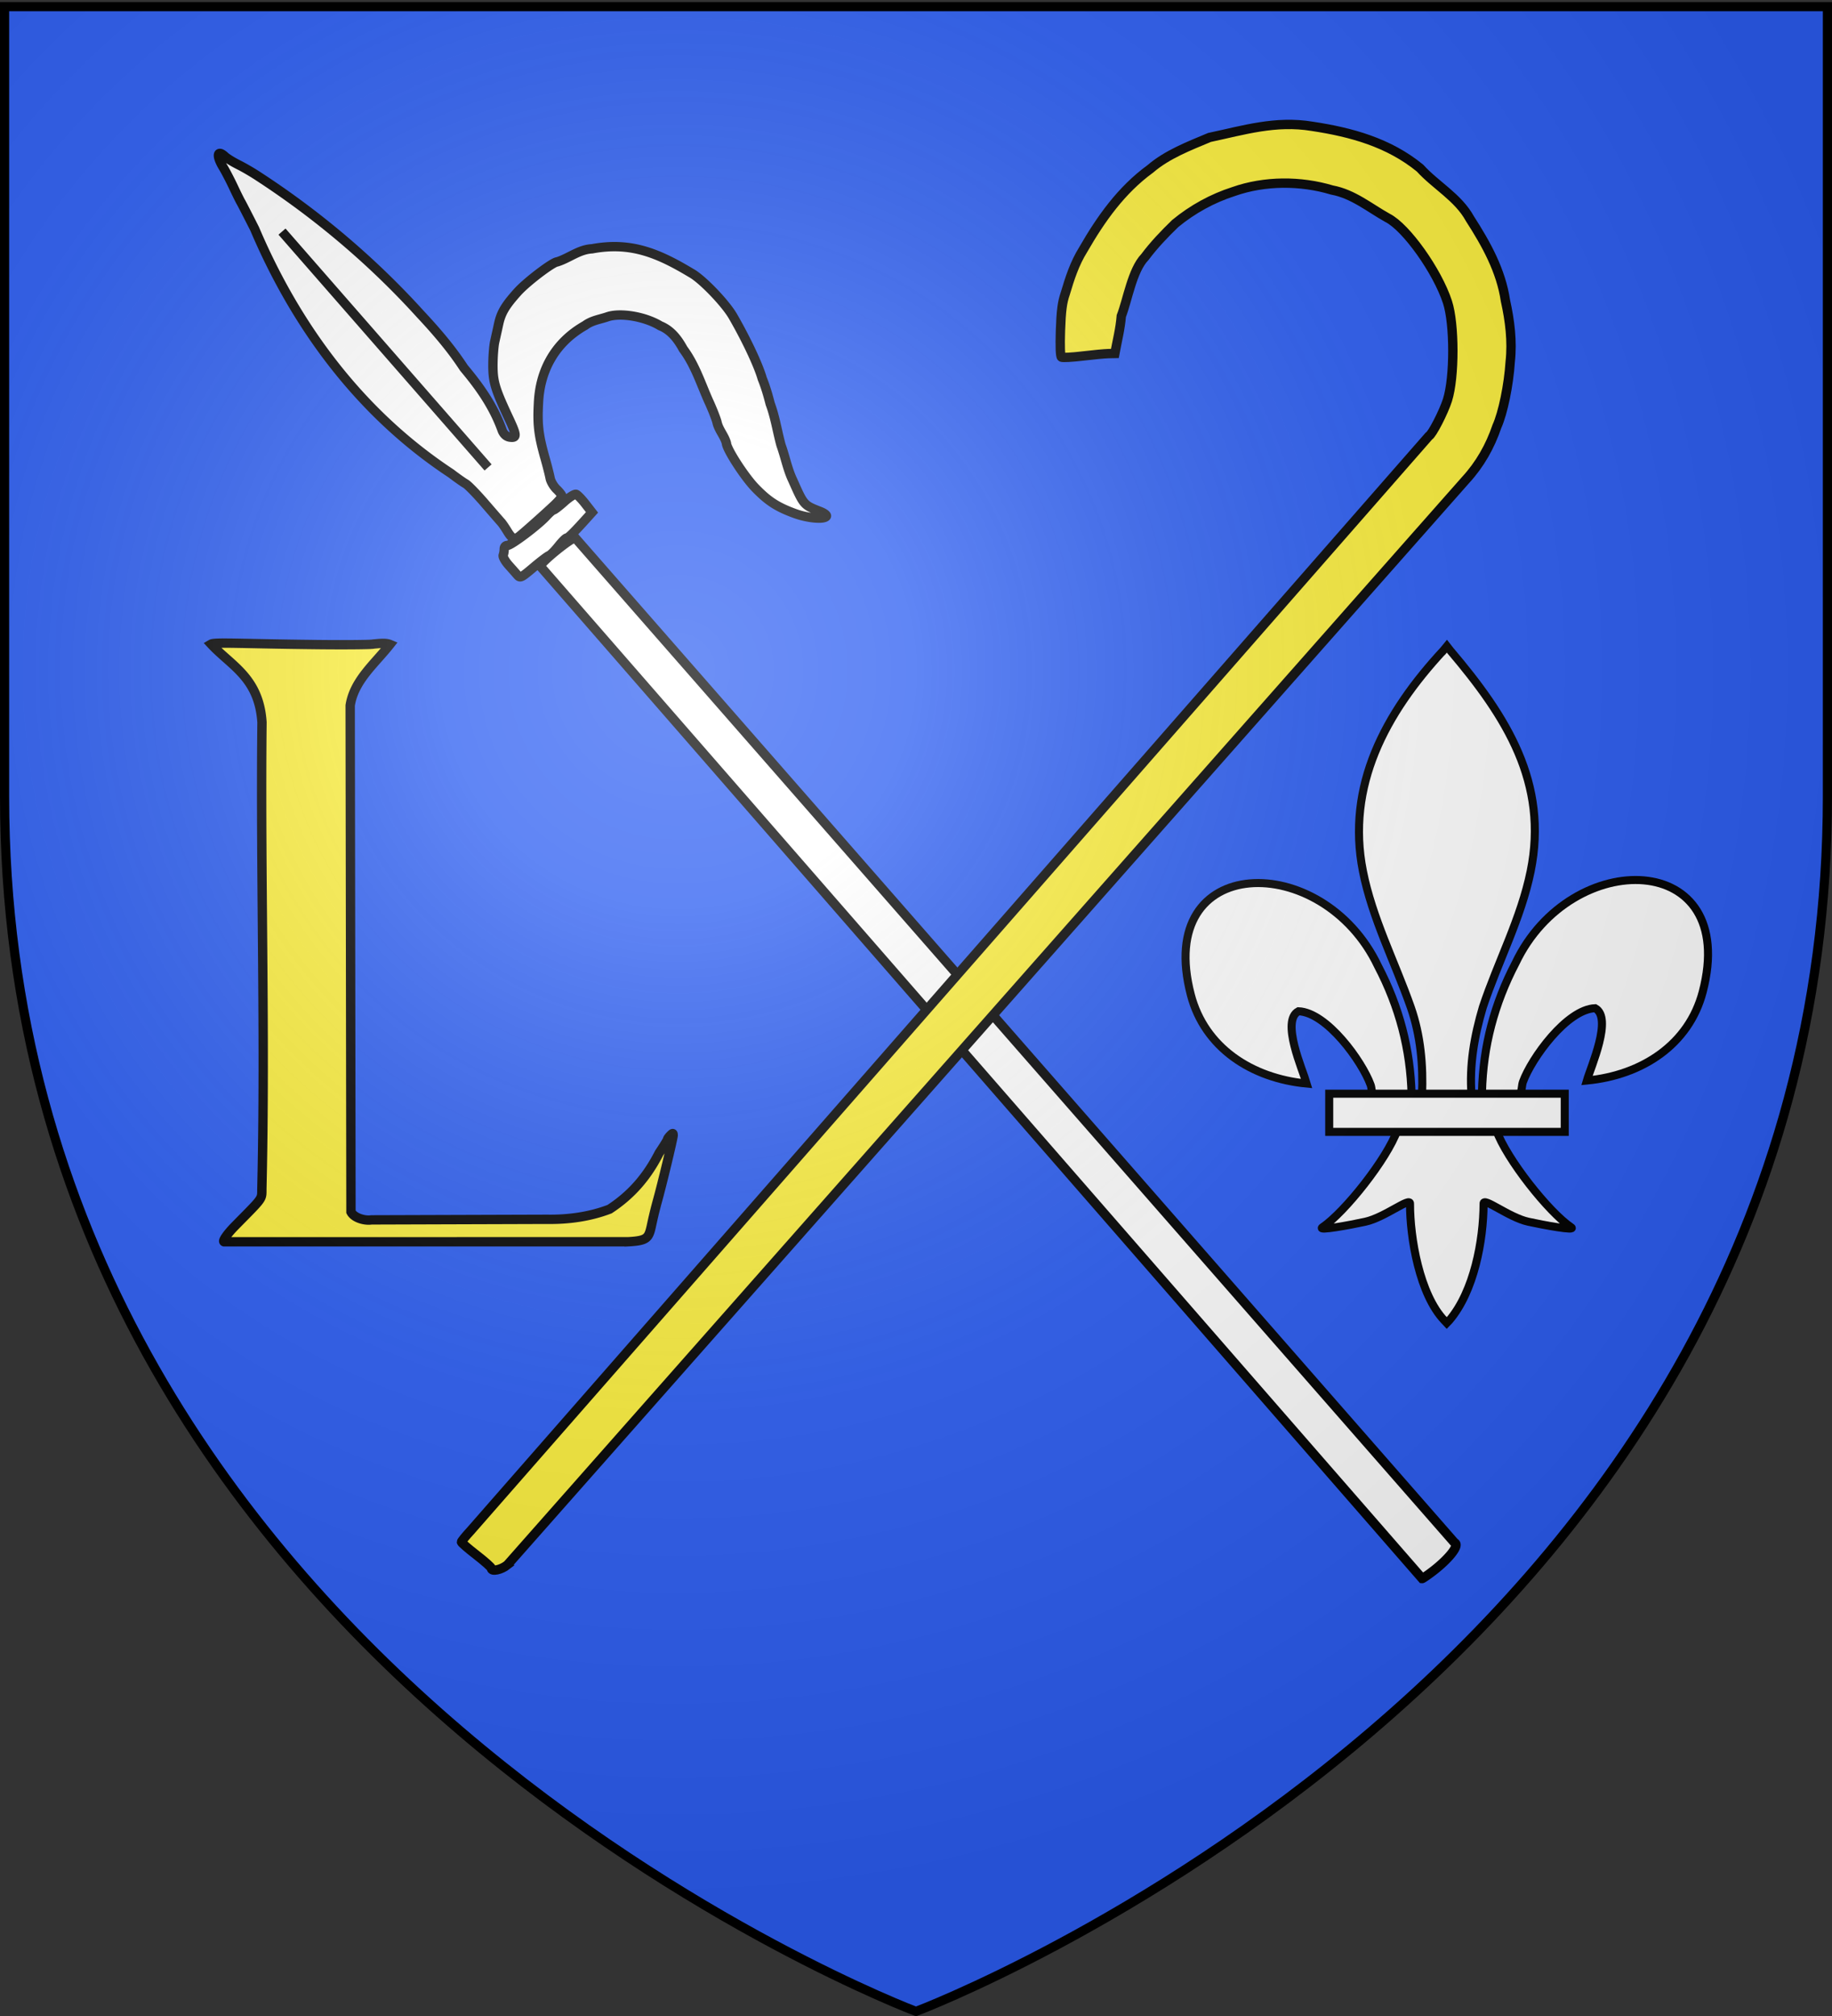
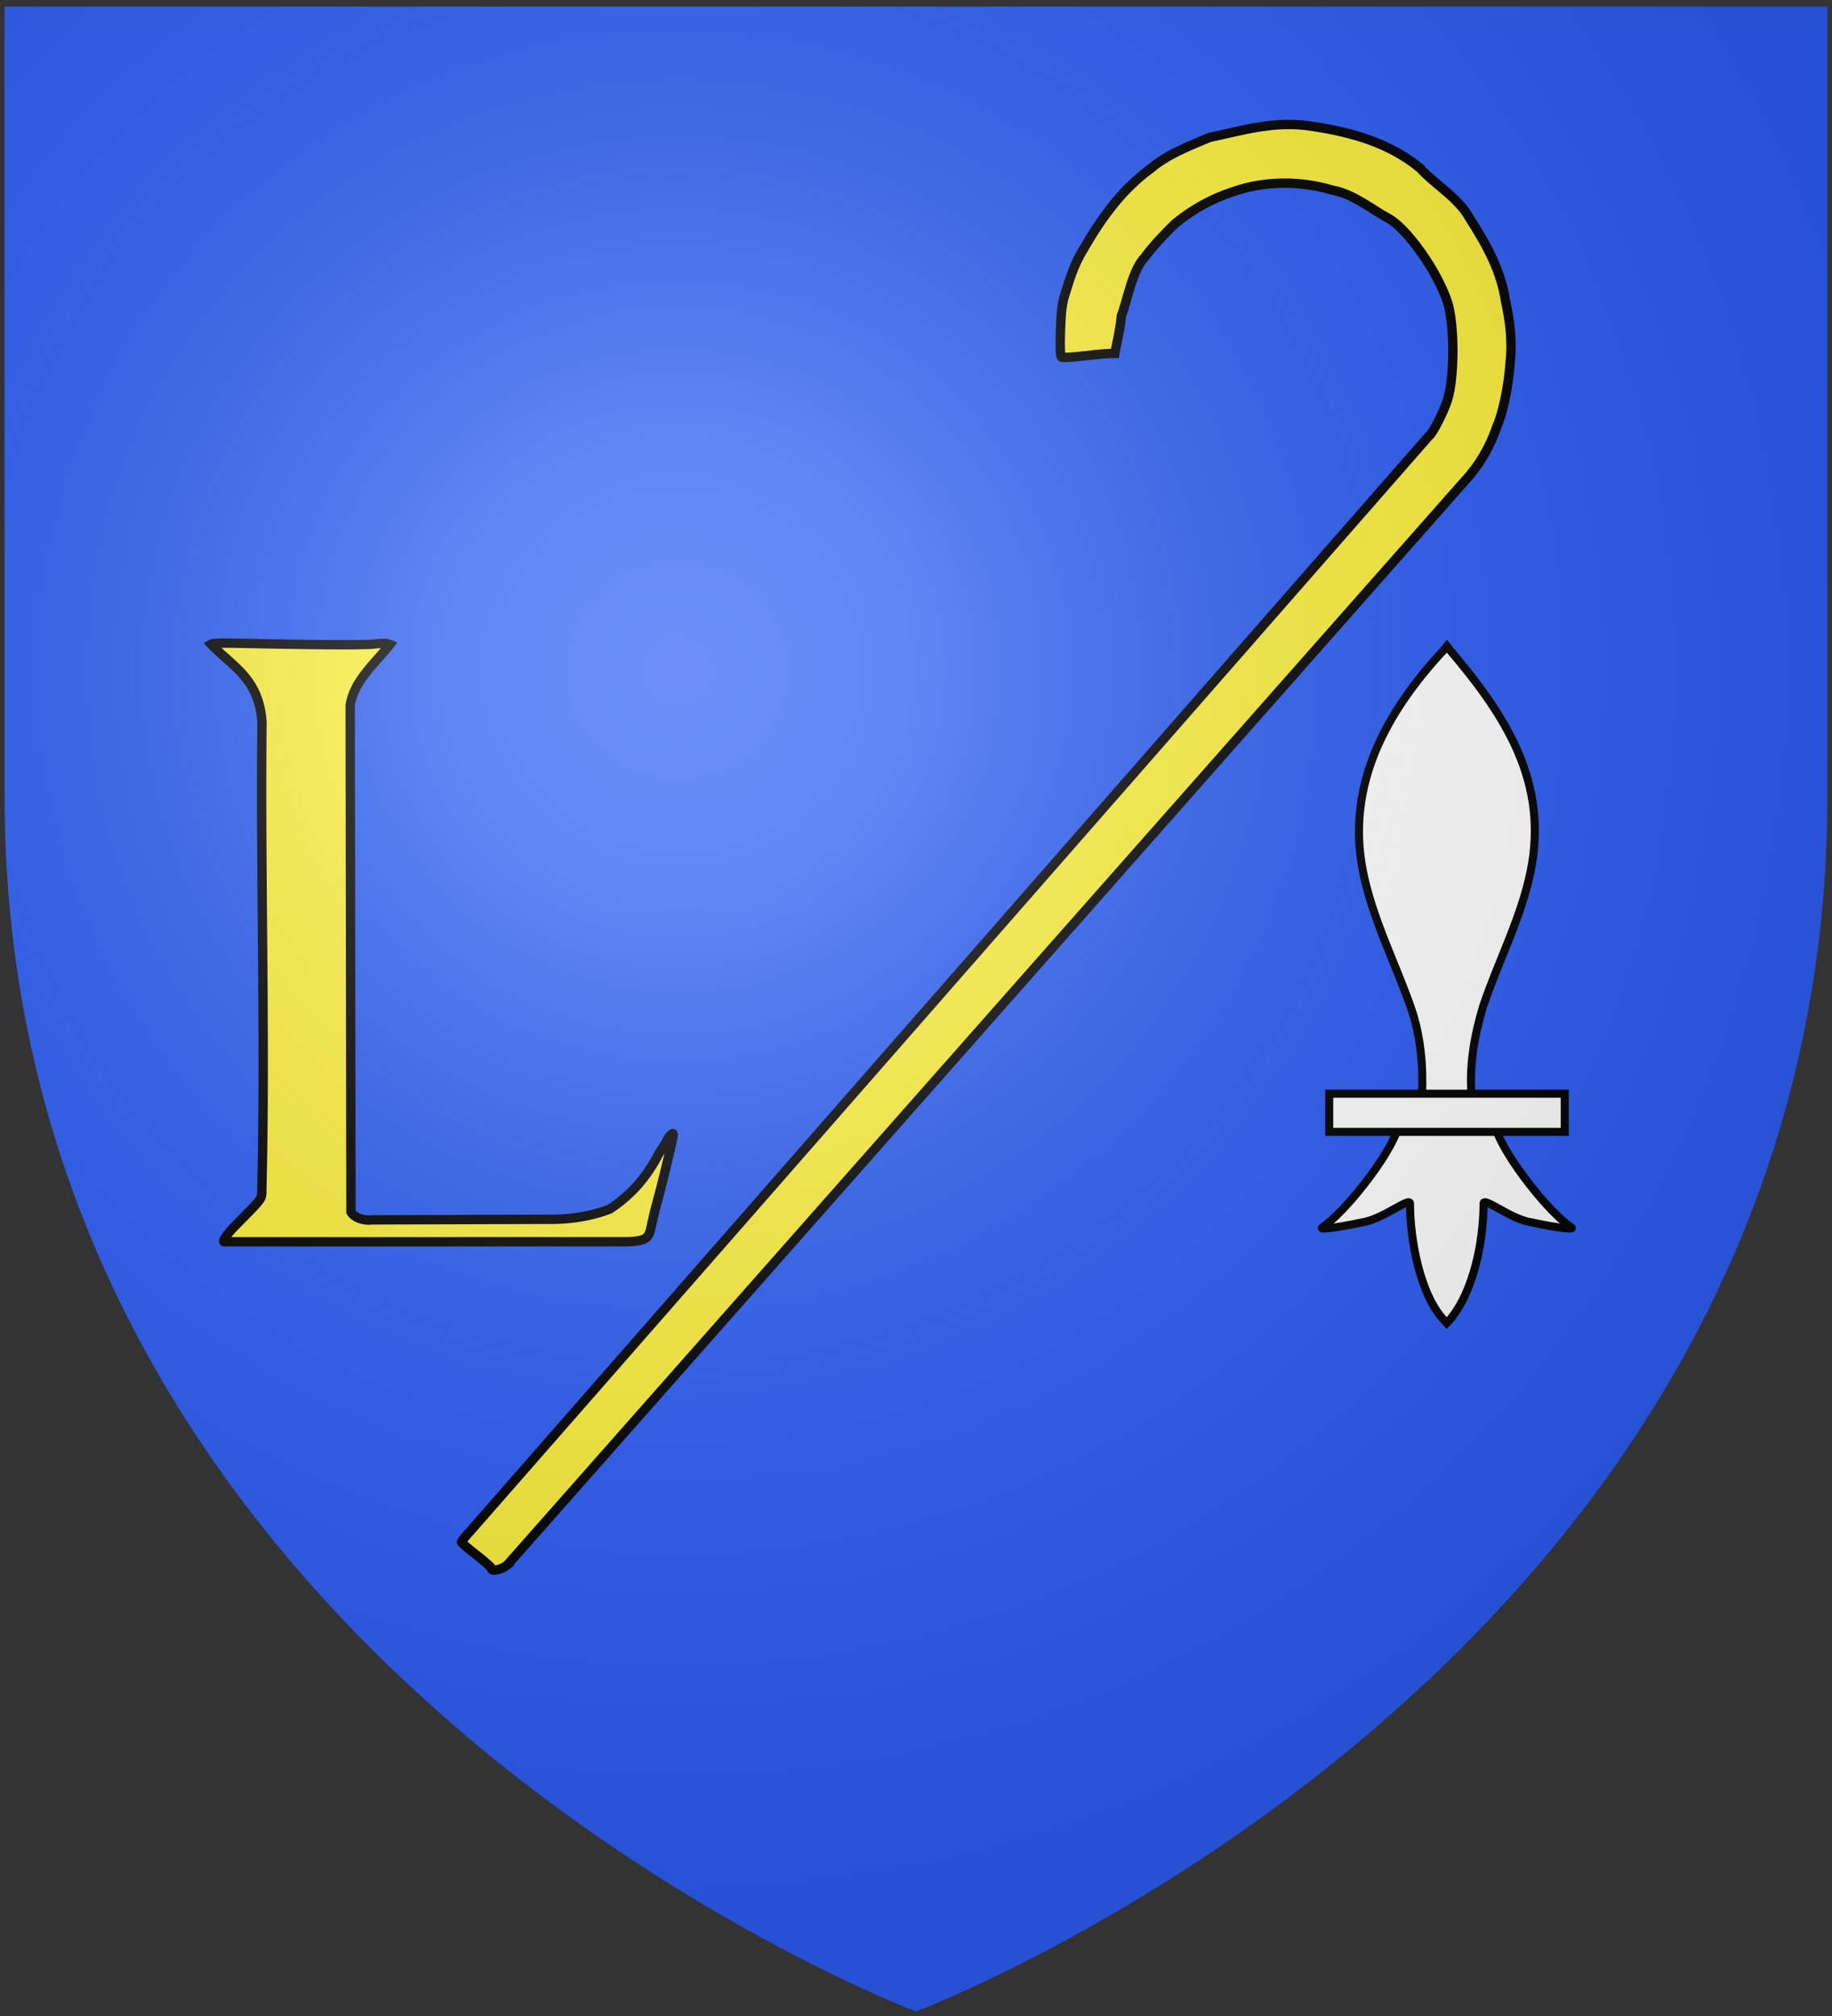
<svg xmlns="http://www.w3.org/2000/svg" xmlns:xlink="http://www.w3.org/1999/xlink" width="600" height="660" version="1.0">
  <rect width="100%" height="100%" fill="#333333" stroke="none" />
  <defs>
    <linearGradient id="b">
      <stop offset="0" style="stop-color:white;stop-opacity:.314" />
      <stop offset=".19" style="stop-color:white;stop-opacity:.251" />
      <stop offset=".6" style="stop-color:#6b6b6b;stop-opacity:.125" />
      <stop offset="1" style="stop-color:black;stop-opacity:.125" />
    </linearGradient>
    <linearGradient id="a">
      <stop offset="0" style="stop-color:#fd0000;stop-opacity:1" />
      <stop offset=".5" style="stop-color:#e77275;stop-opacity:.659" />
      <stop offset="1" style="stop-color:black;stop-opacity:.323" />
    </linearGradient>
    <linearGradient id="c">
      <stop offset="0" style="stop-color:#fff;stop-opacity:1" />
      <stop offset="1" style="stop-color:#fff;stop-opacity:1" />
    </linearGradient>
    <radialGradient xlink:href="#b" id="d" cx="221.445" cy="226.331" r="300" fx="221.445" fy="226.331" gradientTransform="matrix(1.353 0 0 1.349 -77.63 -85.747)" gradientUnits="userSpaceOnUse" />
  </defs>
  <g style="display:inline">
    <path d="M300 658.5s298.5-112.32 298.5-397.772V2.176H1.5v258.552C1.5 546.18 300 658.5 300 658.5z" style="fill:#2b5df2;fill-opacity:1;fill-rule:evenodd;stroke:none;stroke-width:1px;stroke-linecap:butt;stroke-linejoin:miter;stroke-opacity:1" />
-     <path d="M-2097.77-29.113c.435-2.247 16.843-15.504 18.734-15.136l470.603 537.553c3.023 1.2-3.601 9.37-13.355 16.47-2.027 1.475-3.828 2.672-4.003 2.66L-2097.77-29.113zm-3.285.37c3.577-3.02 7.18-5.742 8.005-6.049.825-.307 3.075-2.547 4.999-4.98 1.924-2.43 3.919-4.42 4.432-4.42.868 0 3.824-2.915 10.749-10.601l2.8-3.109-3.55-4.563c-1.951-2.51-4.168-4.801-4.925-5.092-.759-.292-3.596 1.463-6.328 3.915-2.723 2.445-5.324 4.445-5.78 4.445-.454 0-2.19 1.493-3.855 3.319-4.382 4.804-18.824 15.662-20.83 15.66-1.017 0-1.709.775-1.71 1.918 0 1.055-.245 2.552-.544 3.328-.298.777 1.03 3.173 2.958 5.334a623.733 623.733 0 0 1 4.577 5.175c1.593 1.852 1.93 1.692 9.002-4.28zm-8.469-15.955c1.323-.854 12.644-10.875 19-16.82 2.41-2.252 4.381-4.529 4.382-5.059 0-.53-1.295-2.206-2.878-3.725-1.583-1.52-3.143-4.193-3.466-5.94-.323-1.748-1.546-6.553-2.717-10.68-3.44-12.118-4.135-17.867-3.525-29.14.699-18.087 9.164-32.925 24.955-41.842 3.62-2.682 7.709-3.183 11.802-4.558 6.871-2.47 20.233-.241 28.402 4.74 5.766 2.311 9.432 7.144 12.297 12.423 6.35 8.492 9.454 18.52 13.725 28.056 1.807 3.91 3.765 8.862 4.35 11.004.859 4.145 3.965 7.305 5.071 11.308.012 3.018 9.603 17.907 15.392 23.893 6.93 7.166 11.815 10.318 21.38 13.796 6.866 2.496 15.591 3.238 16.716 1.42.348-.56-1.087-1.69-3.189-2.51-8.968-3.498-8.847-3.36-14.763-16.655-2.891-6.005-4.05-12.61-6.32-18.833-2.027-7.402-3.107-14.977-5.81-22.2-1.214-4.775-2.462-9.017-4.287-13.558-2.011-7.089-8.52-20.909-15.657-33.243-4.092-7.073-16.54-19.982-22.276-23.101-17.667-10.609-32.403-16.851-53.096-12.977-6.962.341-12.271 4.99-18.617 6.983-2.274-.002-16.34 10.662-21.212 16.08-6.571 7.31-8.826 11.093-10.13 16.997-.655 2.968-1.617 7.316-2.138 9.66-.52 2.345-.95 8.005-.953 12.577-.007 8.847 1.122 12.602 8.553 28.453 4.217 8.994 4.318 10.454.698 10.03-1.86-.219-3.178-1.267-4.173-3.32-4.601-12.925-11.835-23.266-20.64-33.776-5.923-9.049-12.944-17.715-23.416-28.903-25.438-28.038-54.767-52.85-86.525-73.526-2.98-1.982-7.78-4.779-10.664-6.215-2.885-1.436-6.116-3.418-7.182-4.406-4.207-3.9-4.827-.526-1.05 5.705 1.336 2.201 3.802 6.928 5.481 10.505 1.68 3.576 3.46 7.178 3.954 8.003.495.825 3.856 7.353 7.47 14.506 22.495 52.912 56.977 99.123 105.107 130.834 3.064 2.34 6.569 4.807 7.79 5.483 1.22.675 5.776 5.347 10.124 10.381 4.349 5.035 8.373 9.662 8.943 10.282.57.62 2.068 2.815 3.328 4.879 2.273 3.723 3.579 4.4 5.764 2.989z" style="fill:#fff;stroke:#000;stroke-width:5;stroke-miterlimit:4;stroke-dasharray:none;stroke-opacity:1" transform="translate(1460.768 203.18) scale(.612)" />
-     <path d="m-2235.968-208.097 110.277 126.156" style="fill:none;fill-rule:evenodd;stroke:#000;stroke-width:5;stroke-linecap:butt;stroke-linejoin:miter;stroke-miterlimit:4;stroke-dasharray:none;stroke-opacity:1" transform="translate(1460.768 203.18) scale(.612)" />
    <path d="m166.17 512.324 313.835-355.193c4.705-5.115 8.02-11.015 10.241-17.517 2.003-4.46 3.87-13.53 4.367-21.224.736-6.666-.12-13.44-1.567-19.958-1.454-9.842-6.306-18.547-11.613-26.796-3.847-7.028-11.2-10.918-16.371-16.611-10.251-8.387-22.595-11.756-35.338-13.673-11.996-1.977-22.426 1.286-33.6 3.646-6.636 2.784-13.856 5.528-19.396 10.299-9.5 6.925-16.171 16.35-21.98 26.441-2.818 4.52-4.387 9.393-5.888 14.446-.96 2.741-1.335 5.644-1.546 11.99-.177 5.298-.051 8.514.341 8.756.341.211 3.448.045 6.904-.369 3.456-.413 7.248-.772 8.426-.796l2.143-.045c.745-4.07 1.79-8.111 2.106-12.248 2.062-5.266 3.558-14.994 7.729-19.32 2.992-3.992 6.363-7.511 9.95-10.985 5.636-4.64 12.146-8.233 19.095-10.457 10.171-3.578 21.902-3.597 32.221-.501 6.973 1.293 12.283 5.826 18.24 9.137 6.096 3.084 16.295 17.42 19.59 27.536 2.351 7.223 2.357 24.65.01 32.058-1.267 4.002-5.095 11.428-6.086 11.808L154.181 501.079c-1.674 1.813-3.045 3.5-3.045 3.75s2.205 2.16 4.899 4.243c2.694 2.084 4.898 4.048 4.898 4.363 0 1.189 3.208.508 5.237-1.11z" style="fill:#fcef3c;stroke:#000;stroke-width:3.061;stroke-miterlimit:4;stroke-dasharray:none;stroke-opacity:1" />
    <path d="M205.63 406.528c7.073-.373 6.86-1.368 8.068-6.872a140.815 140.815 0 0 1 1.596-6.429c1.554-5.55 5.174-20.618 5.174-21.536 0-.783-.119-.781-.918.019-.505.505-.919 1.084-.919 1.287 0 .203-1.24 2.218-2.755 4.476-3.893 7.65-8.962 13.62-16.225 18.376-6.495 2.49-13.574 3.446-20.512 3.334l-57.49.185c-2.09.34-5.64-.572-6.704-2.62l-.259-165.775c1.256-8.206 8.041-13.646 13.031-19.985-1.481-.619-3.704-.277-5.334-.146-.334.206-8.502.293-18.152.193-24.971-.26-33.868-.865-35.083-.156 6.603 7.13 15.689 10.952 16.657 25.597-.547 50.783 1.158 101.612-.034 152.386-.079 3.964.783 2.744-8.854 12.542-2.546 2.589-4.14 4.938-3.519 5.137l132.232-.013z" style="fill:#fcef3c;stroke:#000;stroke-width:3.061;stroke-miterlimit:4;stroke-dasharray:none;stroke-opacity:1" />
    <g style="fill:#fff;stroke:#000;stroke-width:2.357;stroke-miterlimit:4;stroke-dasharray:none;stroke-opacity:1">
      <g style="fill:#fff;stroke:#000;stroke-width:2.357;stroke-miterlimit:4;stroke-dasharray:none;stroke-opacity:1">
        <g style="fill:#fff;stroke:#000;stroke-width:1.497;stroke-miterlimit:4;stroke-dasharray:none;stroke-opacity:1;display:inline">
-           <path d="M306.555 349.61c.197-8.548 2.31-16.491 6.248-24.019 10.306-21.683 41.787-21.165 34.848 5.354-2.558 9.772-11.244 15.516-21.564 16.5.745-2.574 4.842-11.677 1.534-13.458-5.288.2-11.856 9.34-13.435 13.699-.228.625-.164 1.348-.419 1.964" style="fill:#fff;fill-opacity:1;fill-rule:evenodd;stroke:#000;stroke-width:1.497;stroke-linecap:butt;stroke-linejoin:miter;stroke-miterlimit:4;stroke-dasharray:none;stroke-opacity:1;display:inline" transform="matrix(1.759 0 0 1.759 -53.86 -257.413)" />
-           <path d="M293.445 350.174c-.197-8.547-2.31-16.49-6.248-24.018-10.306-21.683-41.787-21.165-34.848 5.354 2.558 9.772 11.244 15.516 21.564 16.5-.745-2.574-4.842-11.677-1.534-13.458 5.288.2 11.856 9.34 13.435 13.699.228.625.164 1.349.419 1.964" style="fill:#fff;fill-opacity:1;fill-rule:evenodd;stroke:#000;stroke-width:1.497;stroke-linecap:butt;stroke-linejoin:miter;stroke-miterlimit:4;stroke-dasharray:none;stroke-opacity:1" transform="matrix(1.759 0 0 1.759 -53.86 -257.413)" />
          <path d="M299.39 267.37c-10.858 11.705-18.148 25.24-15.005 41.113 1.734 8.758 5.937 16.869 8.902 25.305 1.853 5.293 2.327 10.822 2.108 16.386h9.212c-.441-5.604.525-11.036 2.108-16.386 2.824-8.489 7.122-16.54 8.902-25.305 3.328-16.385-4.484-28.742-14.959-41.06l-.64-.817-.627.765z" style="fill:#fff;fill-opacity:1;fill-rule:nonzero;stroke:#000;stroke-width:1.497;stroke-linecap:butt;stroke-linejoin:miter;stroke-miterlimit:4;stroke-dasharray:none;stroke-opacity:1" transform="matrix(1.759 0 0 1.759 -53.86 -257.413)" />
          <path d="M290.8 356.662c-1.927 5.398-9.78 15.283-13.95 18.101-1.083.73 5.17-.42 7.97-1.035 3.672-.804 8.445-4.717 8.333-3.336-.01 6.323 1.767 16.874 6.402 21.722l.439.468.453-.468c4.632-5.403 6.378-14.904 6.402-21.722-.112-1.381 4.66 2.532 8.333 3.336 2.8.614 9.052 1.766 7.97 1.035-4.17-2.818-12.02-12.703-13.945-18.101h-18.408z" style="fill:#fff;fill-opacity:1;fill-rule:evenodd;stroke:#000;stroke-width:1.497;stroke-linecap:butt;stroke-linejoin:miter;stroke-miterlimit:4;stroke-dasharray:none;stroke-opacity:1" transform="matrix(1.759 0 0 1.759 -53.86 -257.413)" />
          <path d="M278.109 349.899h43.852v7.105h-43.852z" style="fill:#fff;fill-opacity:1;stroke:#000;stroke-width:1.497;stroke-miterlimit:4;stroke-dasharray:none;stroke-opacity:1" transform="matrix(1.759 0 0 1.759 -53.86 -257.413)" />
        </g>
      </g>
    </g>
  </g>
  <g style="display:inline">
    <path d="M300 658.5s298.5-112.32 298.5-397.772V2.176H1.5v258.552C1.5 546.18 300 658.5 300 658.5z" style="opacity:1;fill:url(#d);fill-opacity:1;fill-rule:evenodd;stroke:none;stroke-width:1px;stroke-linecap:butt;stroke-linejoin:miter;stroke-opacity:1" />
  </g>
-   <path d="M300 658.5S1.5 546.18 1.5 260.728V2.176h597v258.552C598.5 546.18 300 658.5 300 658.5z" style="opacity:1;fill:none;fill-opacity:1;fill-rule:evenodd;stroke:#000;stroke-width:3;stroke-linecap:butt;stroke-linejoin:miter;stroke-miterlimit:4;stroke-dasharray:none;stroke-opacity:1" />
</svg>